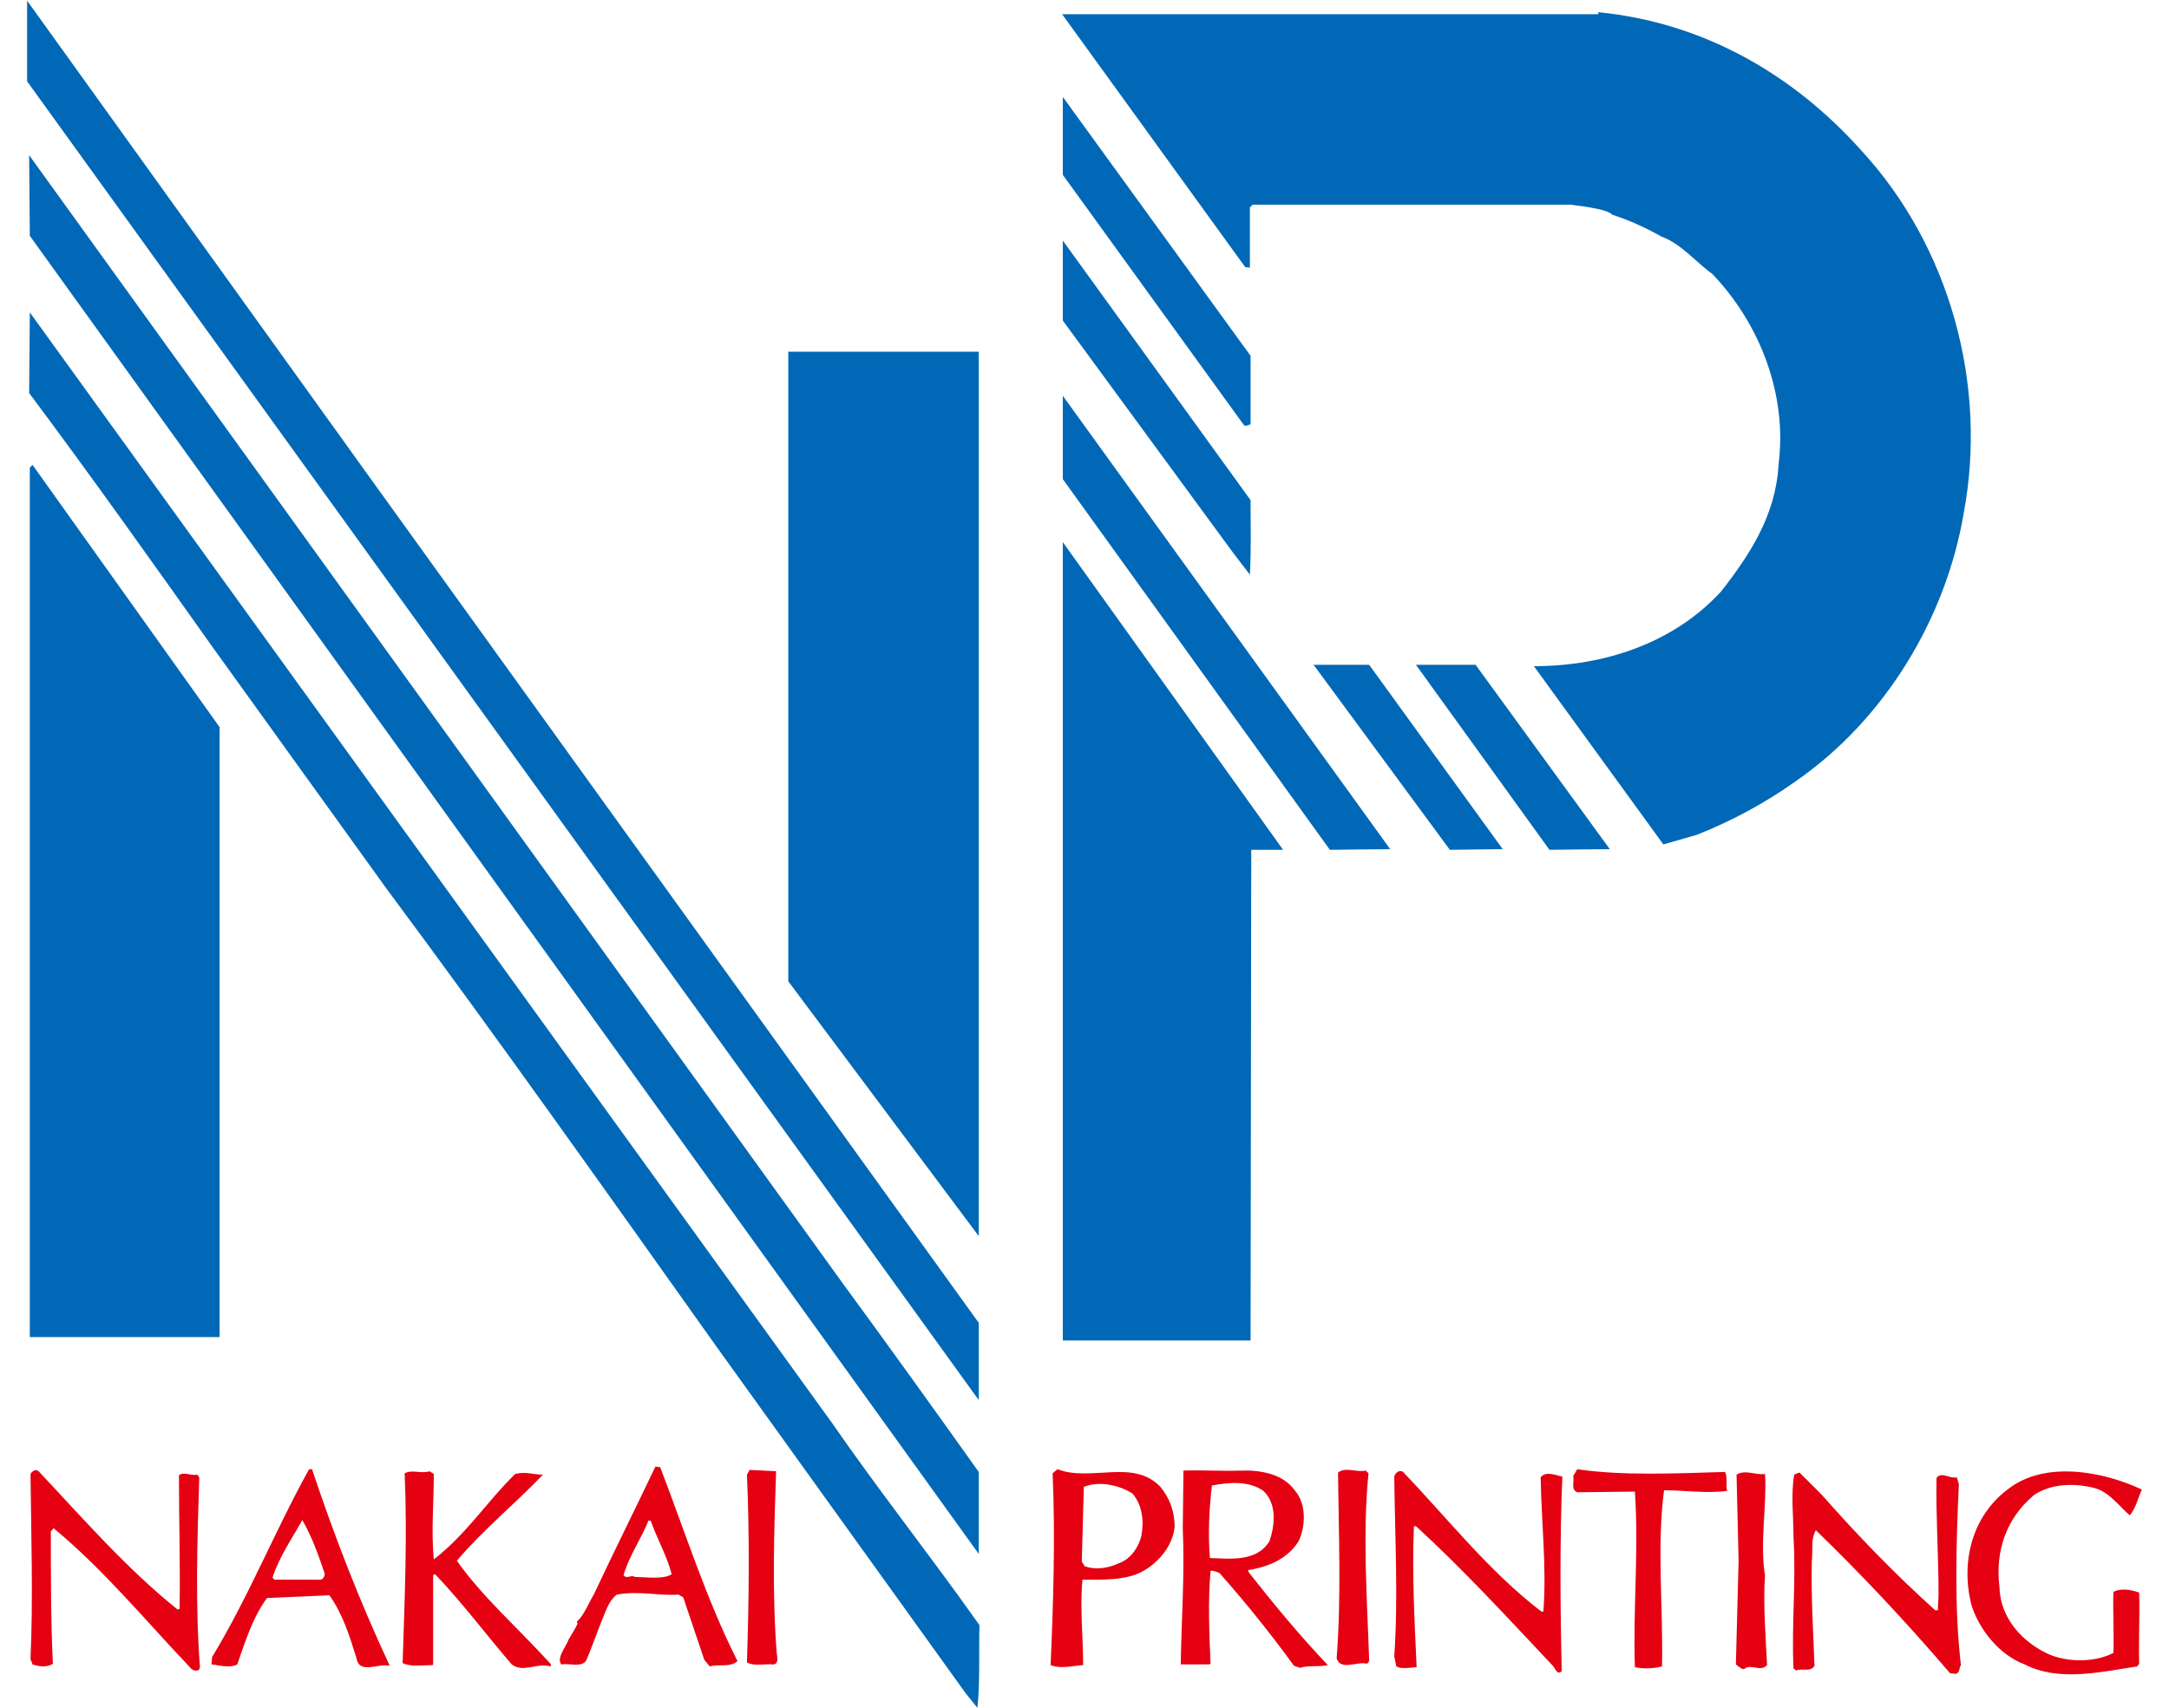
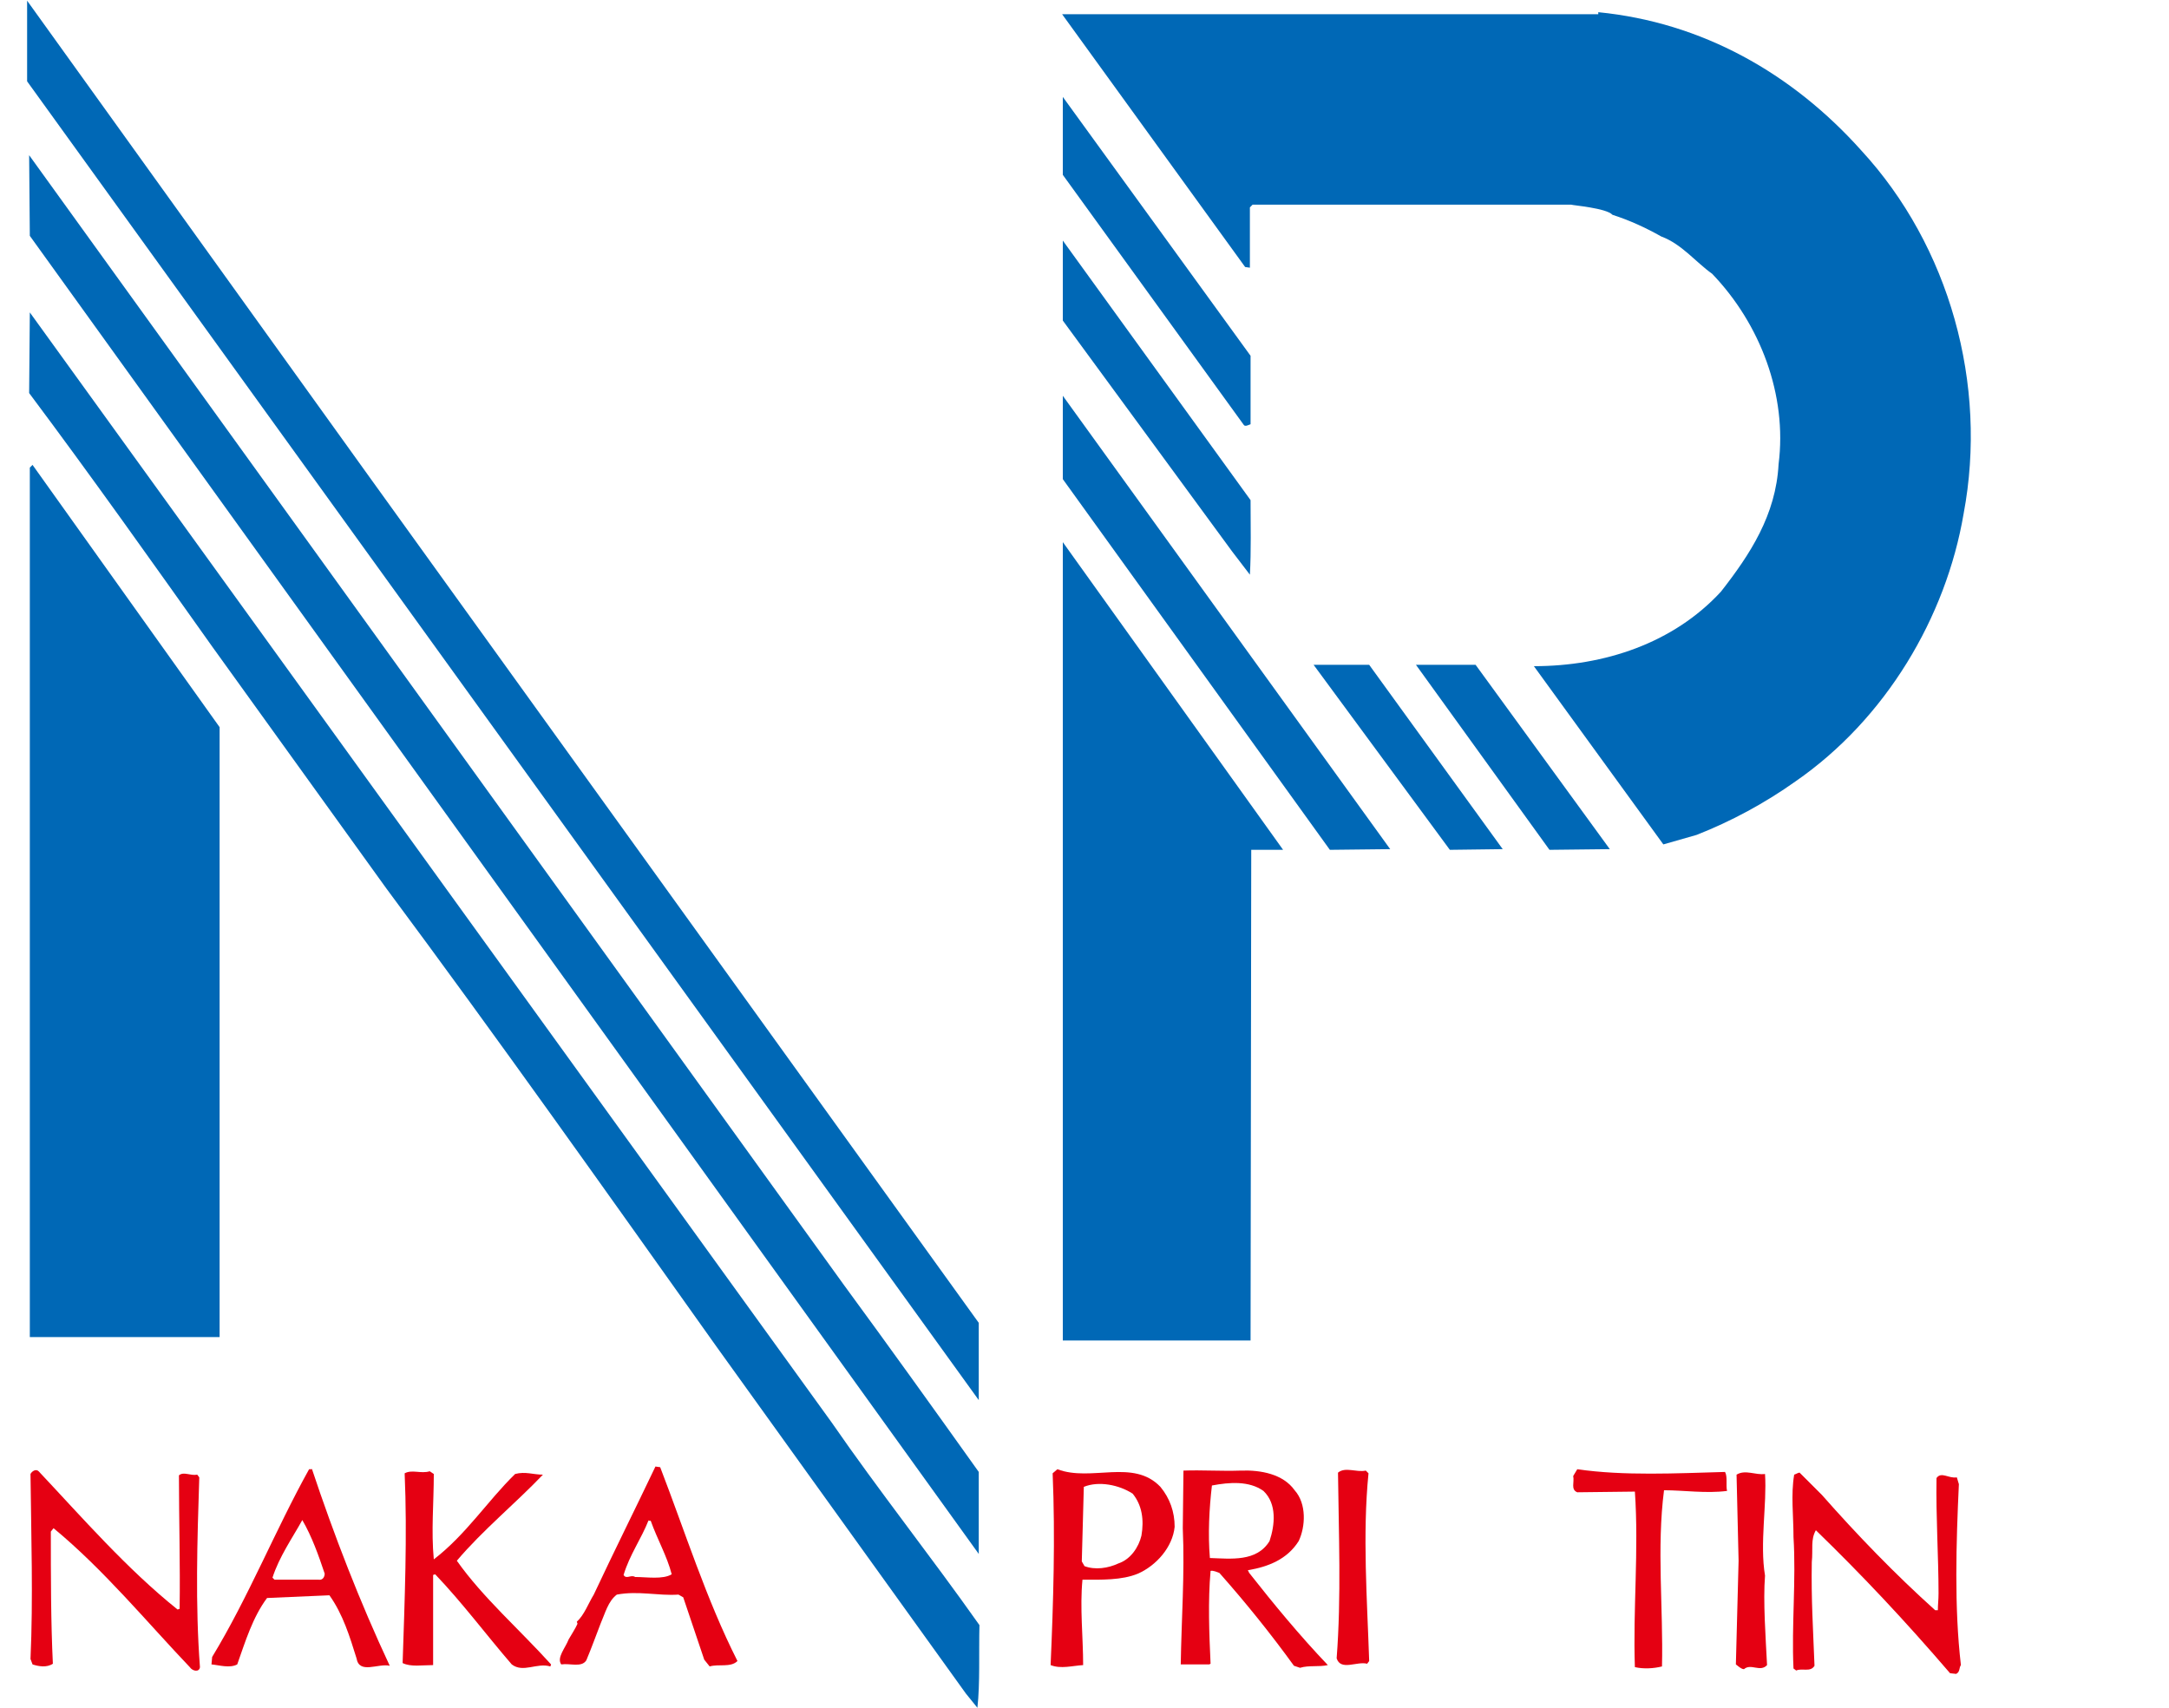
<svg xmlns="http://www.w3.org/2000/svg" version="1.1" id="レイヤー_1" x="0px" y="0px" viewBox="0 0 320 252" style="enable-background:new 0 0 320 252;" xml:space="preserve">
  <style type="text/css">
	.st0{fill:#0068B6;}
	.st1{fill:#E50012;}
</style>
  <g>
    <polygon class="st0" points="144.4,195.2 144.4,206.6 4,12 4,0.1 54.8,70.8  " />
    <path class="st0" d="M235.8,1.8c15.3,1.5,28.6,9,38.8,20.4c13,14.1,18.7,34.5,15.1,53.6c-2.6,15.3-11.5,30.3-24.8,39.5   c-4.5,3.2-9.5,5.9-14.6,7.9l-4.9,1.4l-19.1-26.3c10.4,0,20.6-3.4,27.6-11c4.3-5.5,8.1-11.3,8.5-18.8c1.3-10.2-2.7-20.7-9.8-28.1   c-2.4-1.7-4.5-4.4-7.5-5.5c-2.3-1.3-4.7-2.4-7.2-3.2c-0.9-1-5.9-1.4-6.1-1.5h-47l-0.4,0.4v8.9l-0.7-0.1l-27-37.3H235.8z" />
    <path class="st0" d="M184.5,62.6c-0.3,0.1-0.8,0.4-1,0.1l-26.7-36.9V14.3l27.7,38.2V62.6z" />
-     <path class="st0" d="M124.5,189.6c6.6,9,13.2,18.2,19.9,27.6v12.1L4.4,34.8L4.3,22.9L124.5,189.6z" />
+     <path class="st0" d="M124.5,189.6c6.6,9,13.2,18.2,19.9,27.6v12.1L4.4,34.8L4.3,22.9z" />
    <path class="st0" d="M184.5,73.8c0,3.7,0.1,7.5-0.1,11l-2.6-3.4l-25-34.1V35.5L184.5,73.8z" />
    <path class="st0" d="M122.7,209.9c6.9,10,14.6,19.7,21.8,29.9c-0.1,4.1,0.1,8.6-0.3,12.2l-1.7-2.1l-36.8-51.2   c-16-22.5-32.2-45.4-48.7-67.6L31.3,95.4C22.5,83,13.5,70.3,4.3,58l0.1-11.9L122.7,209.9z" />
-     <polygon class="st0" points="144.4,182.4 116.3,144.8 116.3,51.9 144.4,51.9  " />
    <polygon class="st0" points="196.2,125.4 156.8,70.7 156.8,58.4 205.1,125.3  " />
    <polygon class="st0" points="32.4,197.3 4.4,197.3 4.4,69 4.8,68.6 32.4,107.3  " />
    <polygon class="st0" points="184.6,125.4 184.5,197.8 156.8,197.8 156.8,80 189.3,125.4  " />
    <polygon class="st0" points="221.7,125.3 213.9,125.4 193.8,98.1 202,98.1  " />
    <polygon class="st0" points="237.5,125.3 228.6,125.4 208.9,98.1 217.7,98.1  " />
-     <path class="st1" d="M114.5,217.1c-0.3,8.6-0.6,18.1,0.1,26.9c0.1,0.6,0.3,1.7-0.7,1.6c-1.1-0.1-2.7,0.3-3.7-0.3   c0.3-9.3,0.4-18.5,0-27.7l0.4-0.7L114.5,217.1z" />
    <path class="st1" d="M201.9,217.4c-0.9,9-0.2,18.7,0.1,27.7l-0.3,0.4c-1.5-0.4-3.9,1.1-4.5-0.8c0.7-9.1,0.3-18.4,0.2-27.4   c1.1-0.9,2.7,0,4.1-0.3L201.9,217.4z" />
    <path class="st1" d="M5.7,217.1c6.4,6.8,13,14.4,20.5,20.4l0.3-0.1c0.1-6.4-0.1-13.3-0.1-19.7c0.7-0.6,1.7,0.1,2.7-0.1l0.3,0.4   c-0.3,9.3-0.6,18.8,0.1,28c-0.1,0.8-1.1,0.6-1.5,0c-6.2-6.5-12.7-14.4-20.1-20.5L7.5,226c0,6.5,0,13.3,0.3,19.5   c-0.9,0.6-2.1,0.4-3,0.1l-0.3-0.8c0.4-8.9,0.1-18.2,0-27.3C4.7,217.1,5.3,216.7,5.7,217.1z" />
    <path class="st1" d="M254.5,217.2c0.4,0.7,0.1,2,0.3,2.8c-3.1,0.4-6.4-0.1-9.3-0.1c-1.1,8.5-0.1,17.4-0.3,26   c-1.2,0.3-2.7,0.4-4,0.1c-0.3-8.5,0.6-17.2,0-25.9l-8.5,0.1c-1-0.4-0.4-1.5-0.6-2.4l0.6-1C239.6,217.8,247.3,217.4,254.5,217.2z" />
-     <path class="st1" d="M207,217.2c6.6,6.9,12.7,14.7,20.4,20.6h0.3c0.5-6.5-0.3-13.3-0.4-19.8c0.7-1,2.3-0.3,3.2-0.1   c-0.4,9.5-0.3,19.4-0.1,28.7c-0.7,0.7-1-0.6-1.4-0.9c-6.5-6.9-13.1-14.1-20.1-20.5h-0.3c-0.3,7.1,0.1,14.1,0.4,20.8   c-1,0.1-2.3,0.3-3-0.1l-0.3-1.5c0.6-8.6,0.1-17.5,0-26.5C205.8,217.4,206.4,216.8,207,217.2z" />
    <path class="st1" d="M260.4,217.5c0.3,4.5-0.8,10.2,0,15c-0.3,3.8,0.1,9.2,0.3,13.2c-1,1.1-2.4-0.3-3.4,0.6c-0.4,0-0.8-0.4-1.2-0.7   l0.4-15.3l-0.3-12.7C257.5,216.8,259,217.7,260.4,217.5z" />
-     <path class="st1" d="M316,219.8c-0.6,1.3-0.9,2.8-1.8,3.8c-1.6-1.4-3-3.4-5.1-4c-3-0.8-6.5-0.7-9,1c-4.1,3.4-5.8,8.3-5.1,13.7   c0.1,4.5,3.5,8.2,7.5,9.9c2.8,1.1,6.6,1.1,9.3-0.3c0.1-2.8-0.1-6.1,0-9c1.1-0.6,2.7-0.3,3.8,0.1c0.1,3.4-0.1,7.2,0,10.5l-0.3,0.4   c-5.4,0.8-11.5,2.3-16.6-0.3c-3.7-1.4-6.6-5-7.8-8.6c-1.7-6.4,0-13.3,5.4-17.3C301.7,215.5,310.3,217.1,316,219.8z" />
    <path class="st1" d="M64,217.5c0,4.3-0.4,8.4,0,12.6c4.8-3.7,7.9-8.6,12-12.6c1.5-0.4,2.7,0.1,4.1,0.1c-4,4.2-8.9,8.2-12.7,12.7   c3.8,5.4,9.3,10.2,13.9,15.3l-0.1,0.3c-2-0.6-4,1-5.7-0.3c-3.8-4.4-7.2-9-11.3-13.3l-0.3,0.1v13.3c-1.6,0-3.3,0.3-4.5-0.3   c0.3-9.2,0.7-18.8,0.3-28c1.1-0.6,2.4,0.1,3.7-0.3L64,217.5z" />
    <path class="st1" d="M268.8,220.6c5.2,5.9,10.8,11.7,16.7,17h0.4c0-0.9,0.1-1.5,0.1-2.5c0-5.4-0.4-11.3-0.3-17c0.7-1,1.8,0.1,3-0.1   l0.3,1c-0.4,8.6-0.7,18.2,0.3,26.7c-0.3,0.4-0.1,1-0.7,1.3l-0.9-0.1c-6.7-7.8-12.9-14.4-19.8-21.1c-0.8,1.4-0.4,2.8-0.6,4.7   c-0.1,5.5,0.2,10,0.4,15.3c-0.6,1-1.8,0.3-2.7,0.7l-0.4-0.3c-0.3-6.4,0.4-13,0-19.4c0-3.2-0.4-6.2,0.1-9.2c0.3-0.1,0.6-0.3,0.8-0.3   L268.8,220.6z" />
    <path class="st1" d="M191,219.9c1.8,2,1.6,5.4,0.6,7.5c-1.7,2.7-4.5,3.8-7.5,4.3l0.2,0.4c3.7,4.7,7.5,9.3,11.6,13.6   c-1.3,0.3-2.8,0-4.1,0.4l-0.9-0.3c-3.4-4.7-7.1-9.3-11-13.7c-0.3-0.1-0.9-0.4-1.3-0.3c-0.4,4.5-0.2,9.3,0,13.7l-0.2,0.1h-4.2   c0.1-6.7,0.6-13.3,0.3-20.1l0.1-8.5c2.8-0.1,5.5,0.1,8.5,0C186,216.9,189.3,217.5,191,219.9z M178.8,219.2   c-0.4,3.4-0.6,7.2-0.3,10.7c3.1,0.1,6.9,0.6,8.8-2.5c0.8-2.4,1.1-5.5-0.9-7.4C184.3,218.5,181.4,218.7,178.8,219.2z" />
    <path class="st1" d="M171.2,219.4c1.4,1.7,2.1,3.7,2.1,5.9c-0.3,3-2.7,5.7-5.4,6.9c-2.4,1-5.4,0.9-8.2,0.9   c-0.4,4.1,0.1,8.5,0.1,12.6c-1.6,0.1-3.3,0.6-4.8,0c0.4-9.2,0.7-18.8,0.3-28.3l0.7-0.6C161,218.7,167.2,215.2,171.2,219.4z    M159.9,219.4l-0.3,11l0.4,0.7c1.6,0.6,3.5,0.3,5-0.4c1.8-0.6,3-2.4,3.4-4.1c0.4-2.3,0.1-4.5-1.3-6.2   C165.1,219.1,162.1,218.5,159.9,219.4z" />
    <path class="st1" d="M46,216.7c3.3,9.9,7.1,19.7,11.5,29.1c-1.7-0.4-4.5,1.3-4.9-1.1c-1-3.2-2-6.5-4-9.3l-9.2,0.4   c-2.1,2.8-3.2,6.4-4.4,9.8c-1.1,0.6-2.7,0.1-3.8,0l0.1-1.1c5.4-8.9,9.3-18.7,14.3-27.7H46z M44.6,224.3c-1.5,2.7-3.4,5.4-4.4,8.5   l0.3,0.3H47c0.6,0.1,0.9-0.4,0.9-0.9C47,229.5,46,226.7,44.6,224.3z" />
    <path class="st1" d="M97.4,216.5c3.7,9.6,6.8,19.5,11.4,28.6c-1,1-2.8,0.4-4.1,0.8l-0.8-1l-3.1-9.2l-0.7-0.4   c-3.1,0.2-5.9-0.6-9.1,0c-1.3,1-1.7,2.7-2.4,4.3c-0.7,1.8-1.3,3.5-2.1,5.4c-0.7,1.1-2.4,0.4-3.7,0.6c-0.7-1,0.6-2.4,1.1-3.7   c0.4-0.7,1-1.6,1.3-2.3l-0.1-0.3c1.1-1,1.7-2.7,2.5-4c3-6.4,6.1-12.6,9.1-18.9L97.4,216.5z M95.7,224.3c-1.1,2.8-2.8,5.1-3.7,8.1   c0.4,0.7,1.1-0.1,1.7,0.3c1.7,0,4.1,0.4,5.4-0.4c-0.7-2.7-2.1-5.1-3.1-7.9H95.7z" />
  </g>
</svg>